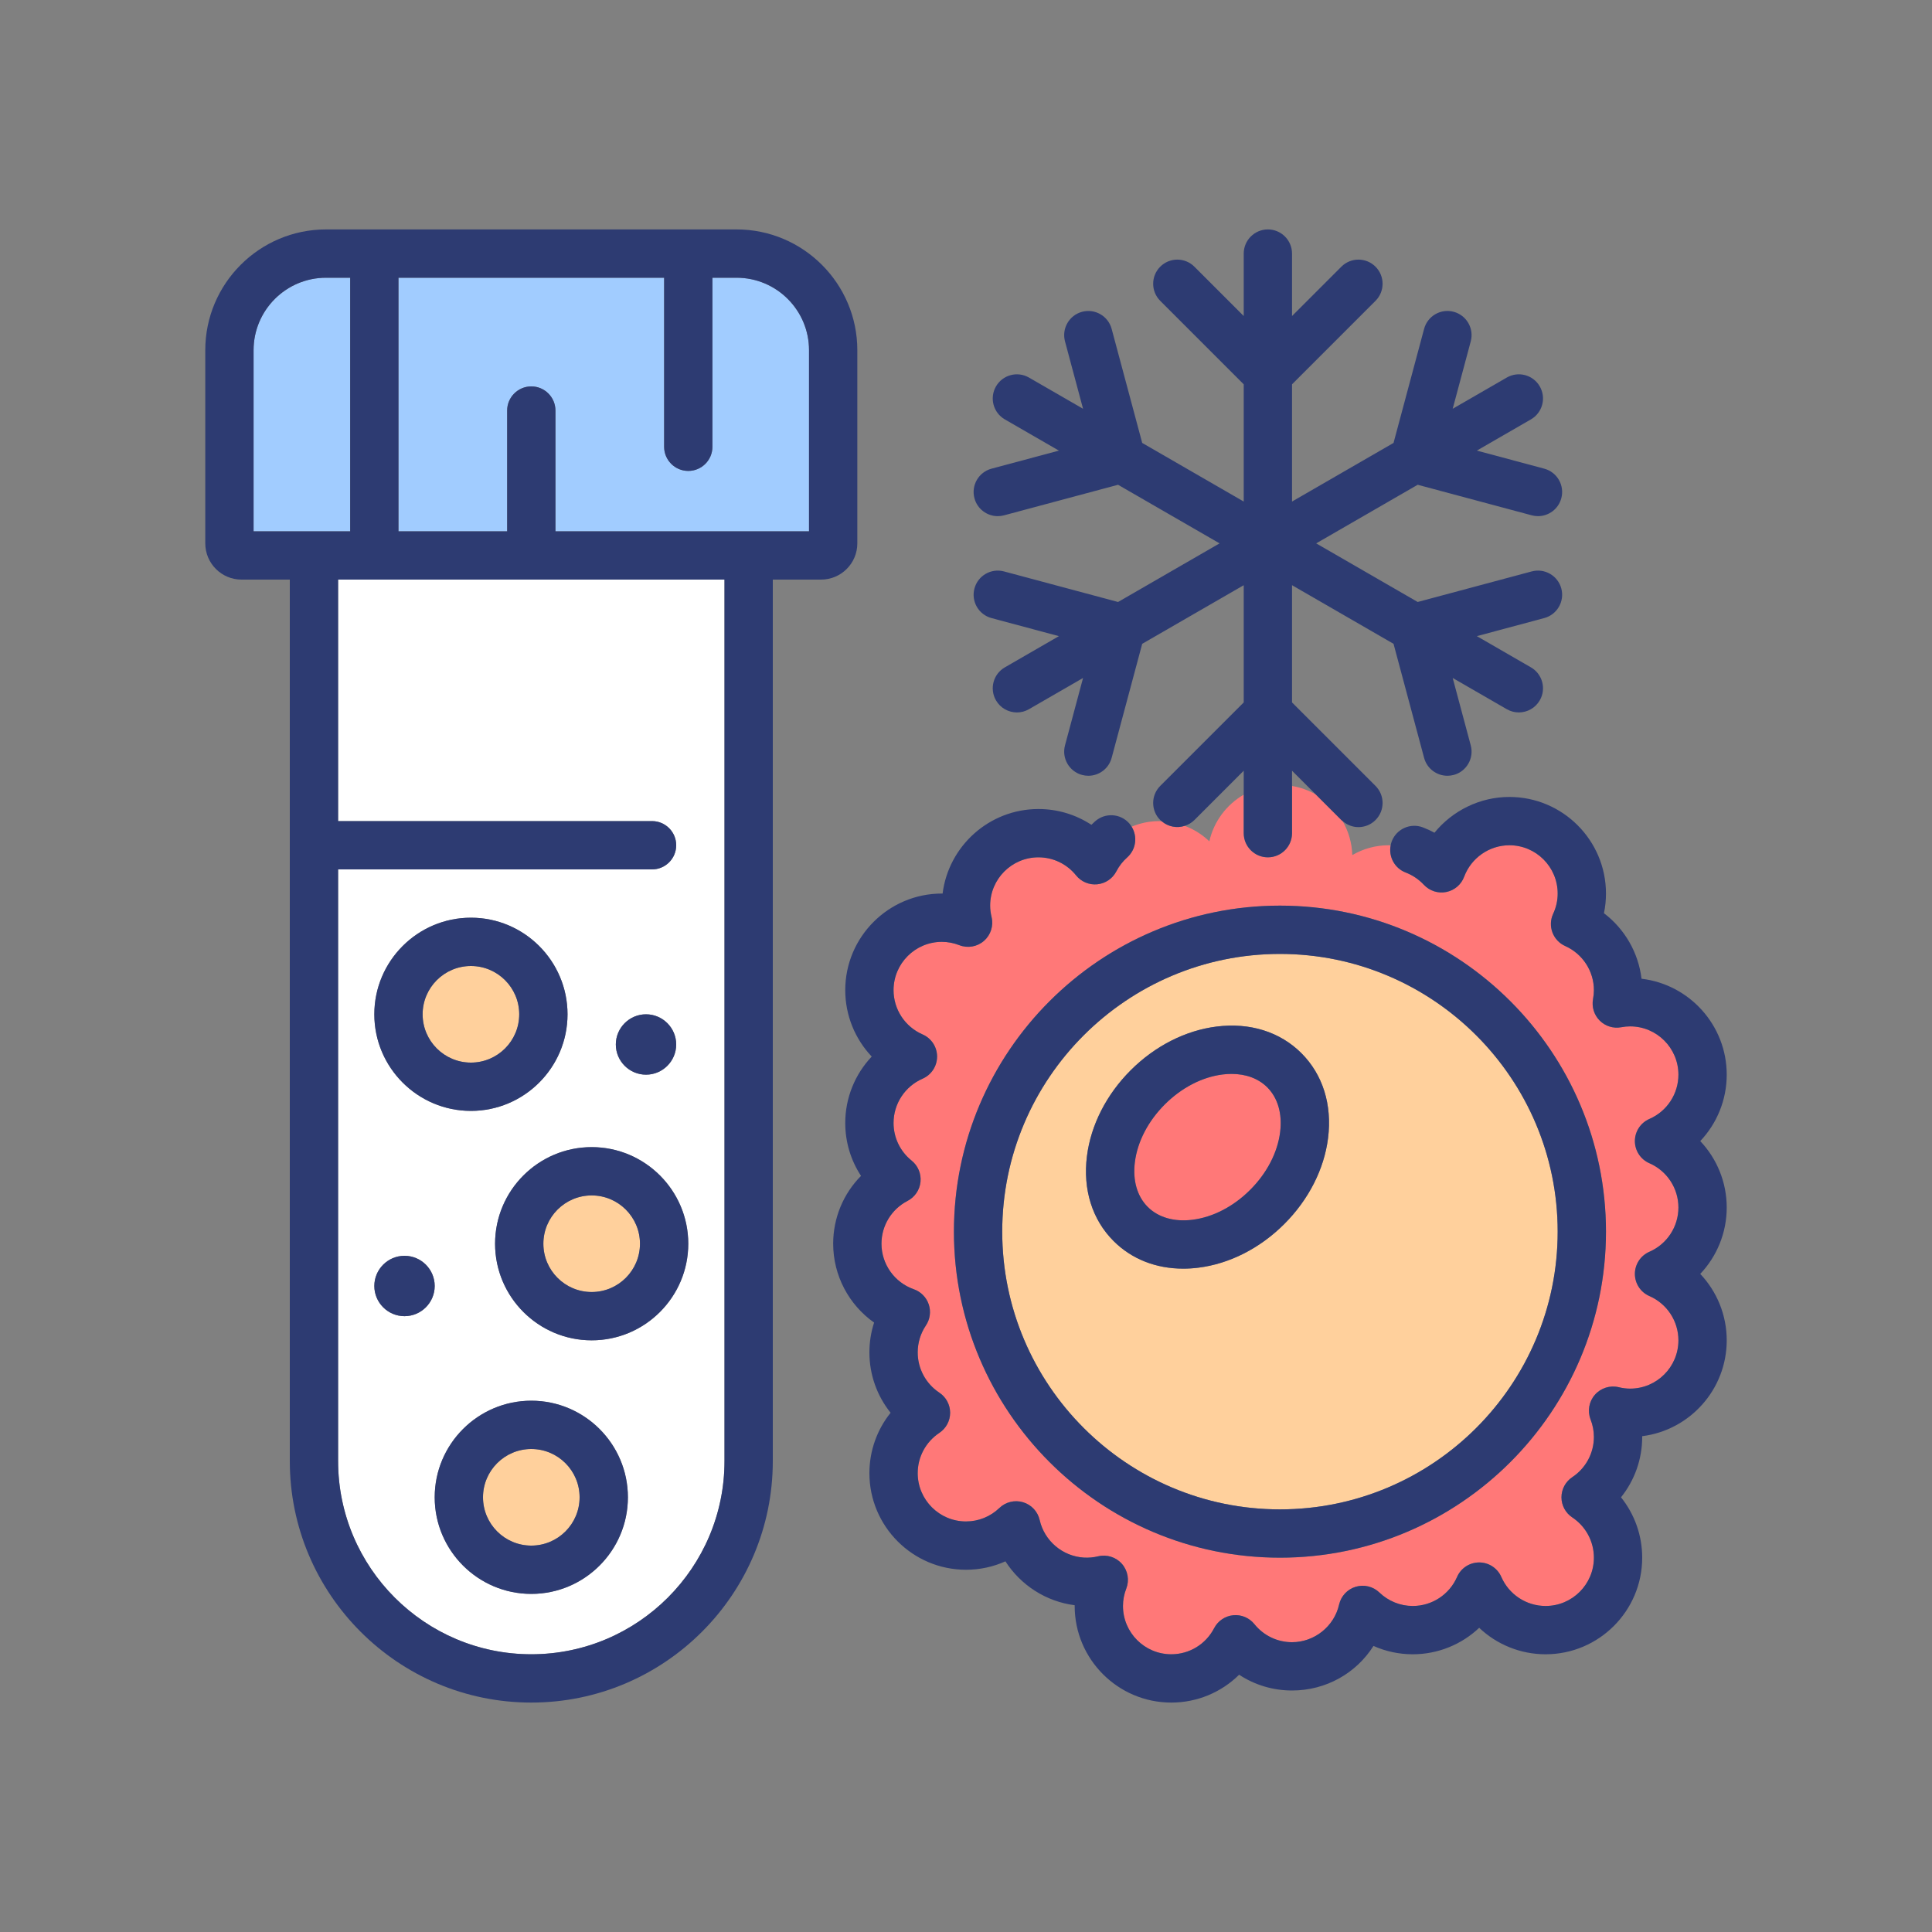
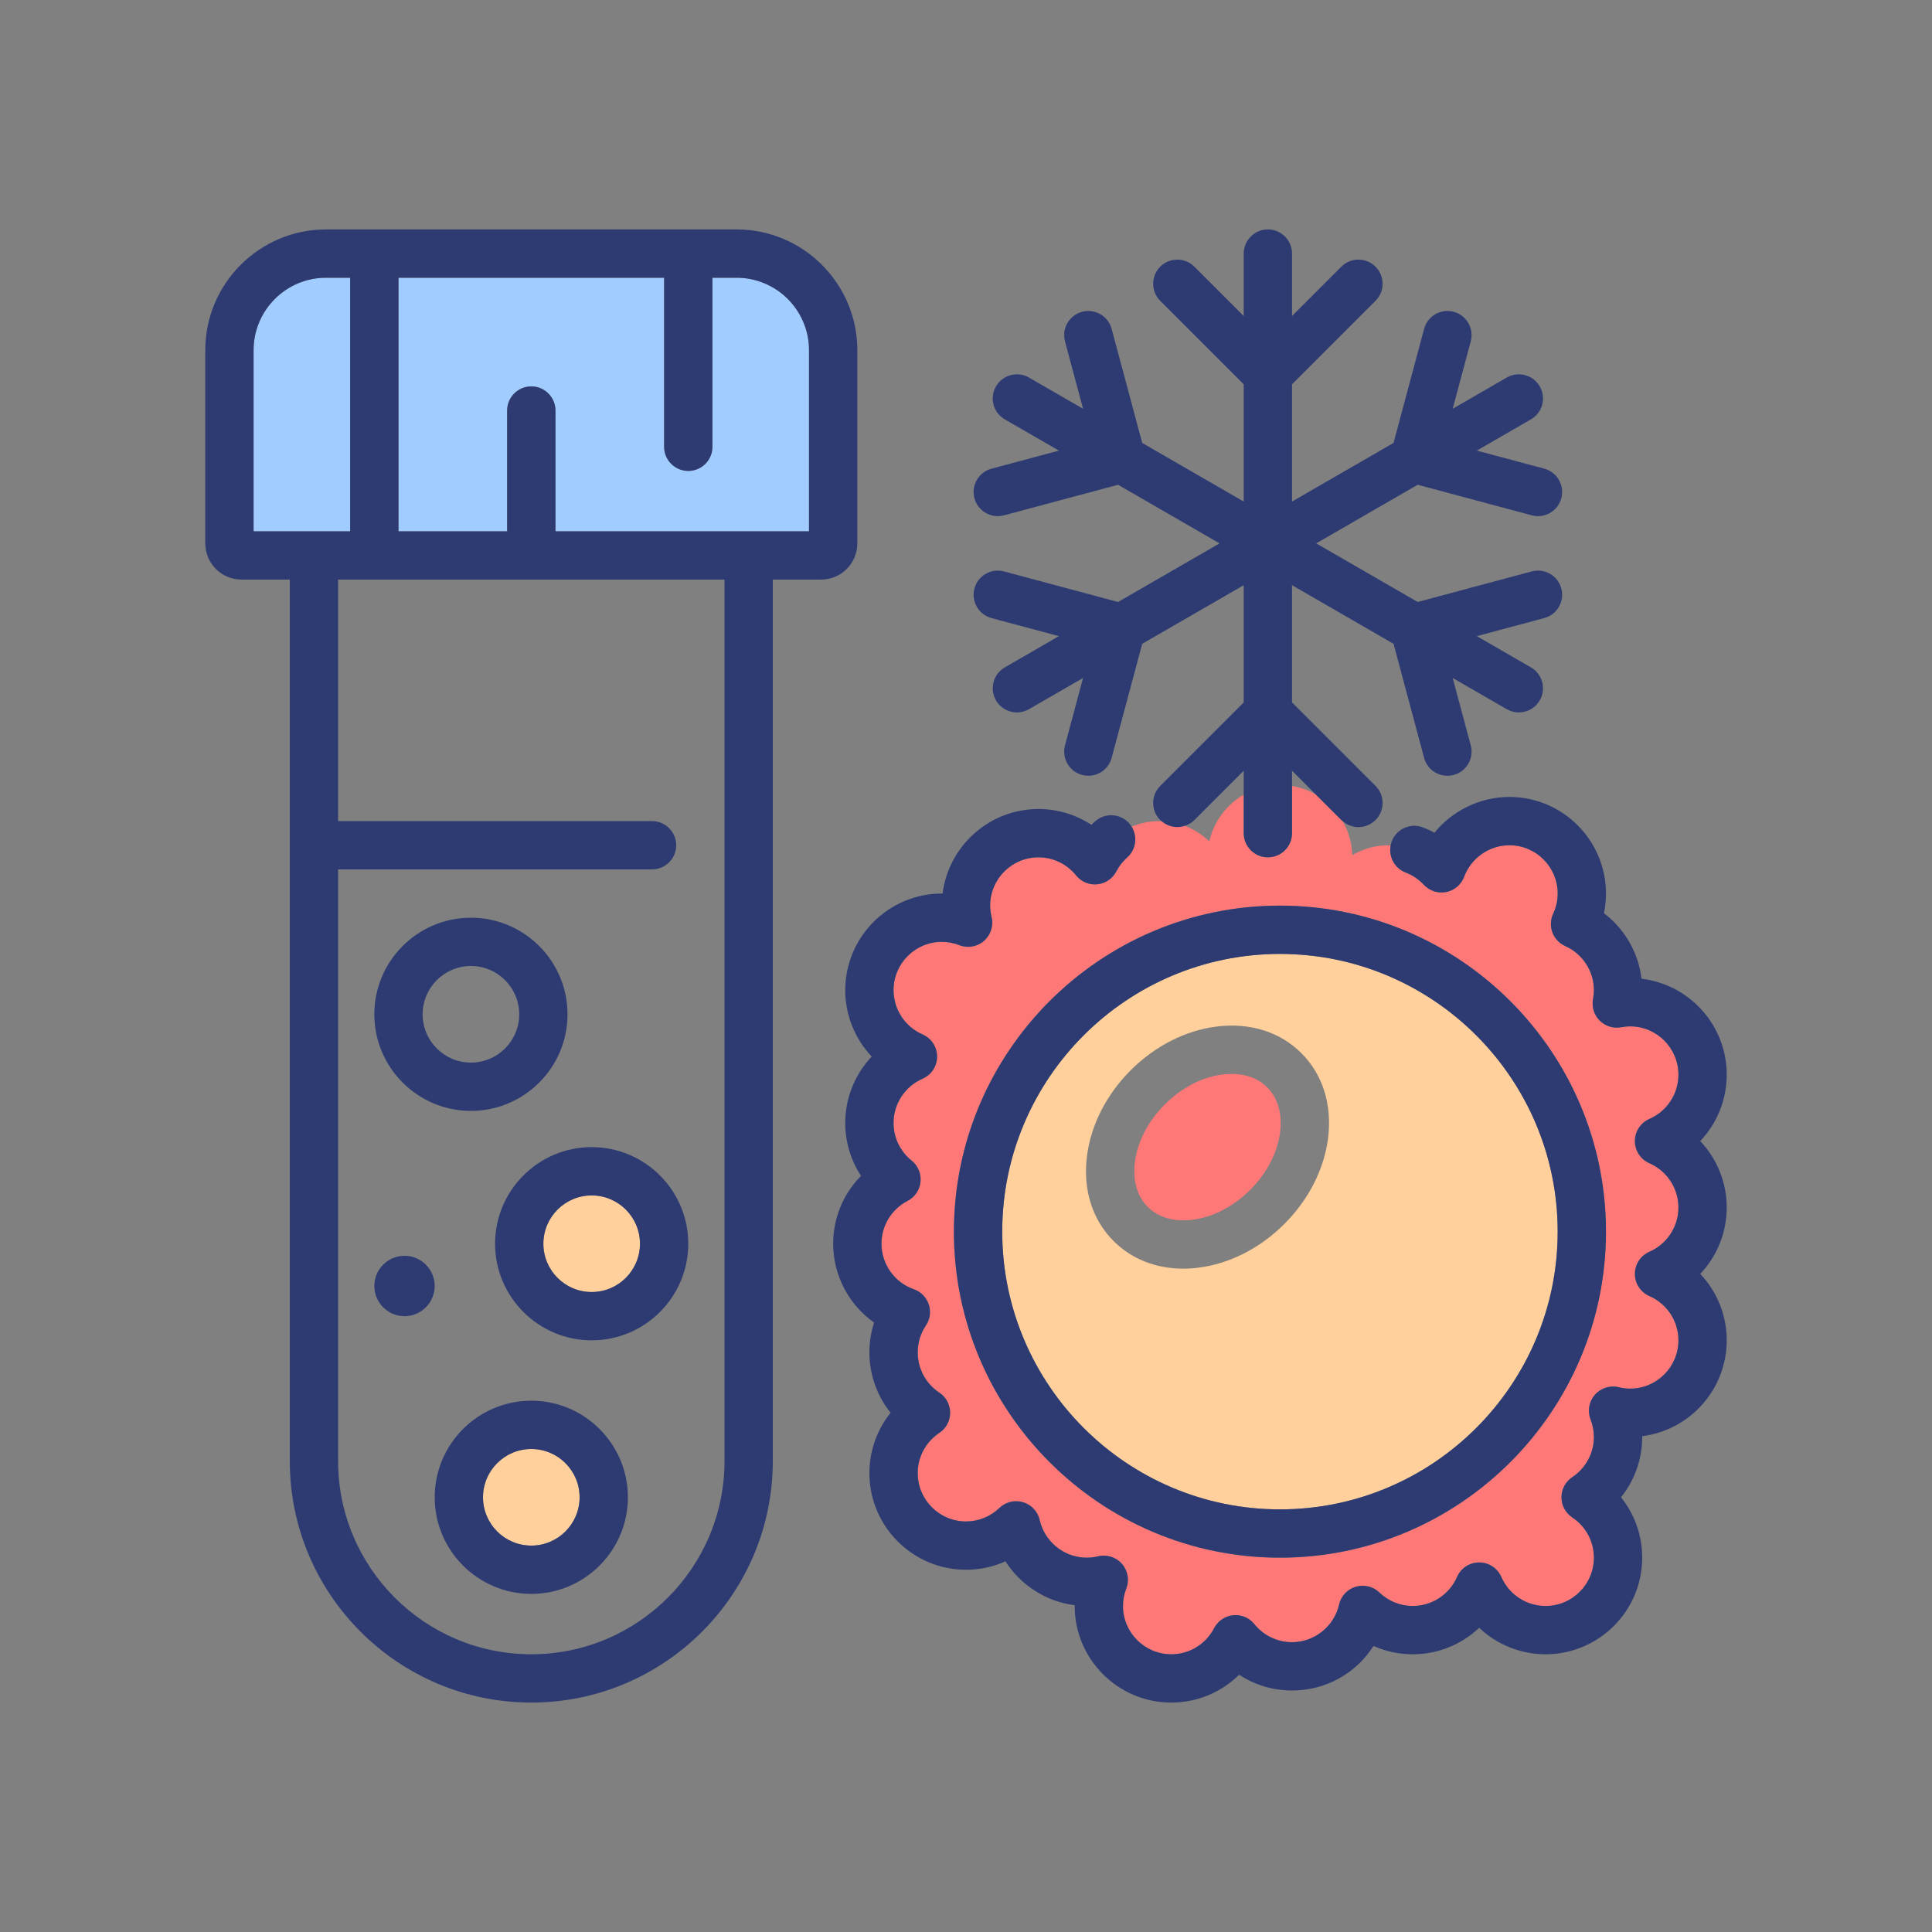
<svg xmlns="http://www.w3.org/2000/svg" id="Слой_1" enable-background="new 0 0 160 160" viewBox="0 0 160 160">
  <rect x="0" y="0" width="160" height="160" fill="#808080" stroke="none" />
  <g>
    <path d="m93.35 71.008c-.37.329-.673.718-.899 1.155-.311.601-.904 1.003-1.577 1.07-.671.067-1.334-.21-1.757-.736-.766-.951-1.902-1.497-3.117-1.497-2.206 0-4 1.794-4 4 0 .306.039.613.118.942.175.724-.066 1.486-.627 1.977-.561.49-1.348.628-2.042.358-.471-.184-.958-.277-1.449-.277-2.206 0-4 1.794-4 4 0 1.59.944 3.029 2.405 3.667.729.318 1.201 1.038 1.201 1.833s-.471 1.515-1.201 1.833c-1.461.638-2.405 2.077-2.405 3.667 0 1.215.546 2.351 1.497 3.116.526.424.803 1.085.736 1.757-.067.673-.469 1.266-1.069 1.577-1.335.693-2.164 2.053-2.164 3.55 0 1.693 1.077 3.208 2.679 3.771.584.205 1.041.669 1.236 1.256.195.588.107 1.233-.238 1.747-.443.659-.677 1.429-.677 2.226 0 1.342.67 2.588 1.792 3.334.558.371.894.996.894 1.666s-.335 1.295-.894 1.666c-1.122.746-1.792 1.992-1.792 3.334 0 2.206 1.794 4 4 4 1.034 0 2.016-.397 2.767-1.117.521-.5 1.27-.68 1.96-.473.691.207 1.216.771 1.375 1.474.391 1.727 1.896 3.005 3.663 3.109.392.023.79-.012 1.175-.105.722-.175 1.484.066 1.975.627.49.56.629 1.347.36 2.041-.183.469-.275.955-.275 1.444 0 2.206 1.794 4 4 4 1.498 0 2.858-.829 3.55-2.164.312-.6.904-1.002 1.577-1.069s1.333.21 1.757.736c.766.951 1.901 1.497 3.116 1.497 1.851 0 3.49-1.31 3.897-3.115.159-.704.685-1.268 1.375-1.475.691-.208 1.44-.027 1.96.472.751.721 1.734 1.118 2.767 1.118 1.59 0 3.03-.944 3.667-2.405.318-.729 1.038-1.201 1.833-1.201s1.515.471 1.833 1.2c.639 1.462 2.078 2.406 3.668 2.406 2.206 0 4-1.794 4-4 0-1.342-.67-2.588-1.792-3.334-.558-.371-.894-.996-.894-1.666s.335-1.295.894-1.666c1.122-.746 1.792-1.992 1.792-3.334 0-.491-.093-.978-.276-1.447-.271-.694-.133-1.481.357-2.042s1.252-.803 1.976-.628c.33.08.638.118.943.118 2.206 0 4-1.794 4-4 0-1.59-.944-3.03-2.405-3.667-.729-.318-1.201-1.038-1.201-1.833s.472-1.516 1.201-1.833c1.461-.638 2.405-2.078 2.405-3.668s-.944-3.03-2.405-3.667c-.729-.318-1.201-1.038-1.201-1.833s.472-1.516 1.201-1.833c1.461-.637 2.405-2.077 2.405-3.667 0-2.206-1.794-4-4-4-.237 0-.479.023-.738.072-.65.121-1.315-.085-1.781-.551-.467-.466-.673-1.132-.553-1.781.049-.261.072-.503.072-.74 0-1.575-.933-3.008-2.375-3.652-.489-.218-.871-.624-1.059-1.125s-.167-1.058.059-1.543c.249-.536.375-1.102.375-1.68 0-2.206-1.794-4-4-4-1.659 0-3.163 1.048-3.744 2.607-.242.65-.802 1.128-1.482 1.264-.678.136-1.381-.089-1.854-.596-.419-.449-.94-.8-1.506-1.017-.923-.352-1.429-1.312-1.245-2.25-.057-.001-.112-.008-.169-.008-1.098 0-2.124.3-3.009.815-.031-1.025-.321-1.984-.803-2.817-.033-.029-.07-.052-.102-.083l-2.127-2.127c-.597-.34-1.256-.579-1.959-.698v3.91c0 1.104-.896 2-2 2s-2-.896-2-2v-3.19c-1.422.825-2.476 2.214-2.848 3.865-.578-.555-1.27-.992-2.033-1.282-.647.21-1.374.083-1.916-.383-.068-.002-.134-.01-.203-.01-.811 0-1.579.169-2.284.461.505.811.372 1.89-.366 2.547zm12.65 3.992c14.888 0 27 12.112 27 27s-12.112 27-27 27-27-12.112-27-27 12.112-27 27-27z" fill="#ff7878" />
-     <path d="m44 137c8.822 0 16-7.178 16-16v-73h-32v20h26c1.104 0 2 .896 2 2s-.896 2-2 2h-26v49c0 8.822 7.178 16 16 16zm0-5c-4.411 0-8-3.589-8-8s3.589-8 8-8 8 3.589 8 8-3.589 8-8 8zm9.5-48c1.378 0 2.5 1.122 2.5 2.5s-1.122 2.5-2.5 2.5-2.5-1.122-2.5-2.5 1.122-2.5 2.5-2.5zm3.5 19c0 4.411-3.589 8-8 8s-8-3.589-8-8 3.589-8 8-8 8 3.589 8 8zm-18-27c4.411 0 8 3.589 8 8s-3.589 8-8 8-8-3.589-8-8 3.589-8 8-8zm-8 30.5c0-1.378 1.122-2.5 2.5-2.5s2.5 1.122 2.5 2.5-1.122 2.5-2.5 2.5-2.5-1.122-2.5-2.5z" fill="#fff" />
    <path d="m33 23v21h9v-10c0-1.104.896-2 2-2s2 .896 2 2v10h21v-15c0-3.309-2.691-6-6-6h-2v14c0 1.104-.896 2-2 2s-2-.896-2-2v-14z" fill="#a1ccff" />
    <path d="m21 44h8v-21h-2c-3.309 0-6 2.691-6 6z" fill="#a1ccff" />
    <path d="m24 48v73c0 11.028 8.972 20 20 20s20-8.972 20-20v-73h4c1.654 0 3-1.346 3-3v-16c0-5.514-4.486-10-10-10h-34c-5.514 0-10 4.486-10 10v16c0 1.654 1.346 3 3 3zm3-25h2v21h-8v-15c0-3.309 2.691-6 6-6zm30 16c1.104 0 2-.896 2-2v-14h2c3.309 0 6 2.691 6 6v15h-21v-10c0-1.104-.896-2-2-2s-2 .896-2 2v10h-9v-21h22v14c0 1.104.896 2 2 2zm-29 33h26c1.104 0 2-.896 2-2s-.896-2-2-2h-26v-20h32v73c0 8.822-7.178 16-16 16s-16-7.178-16-16z" fill="#2d3b72" />
    <circle cx="44" cy="124" fill="#ffd09c" r="4" />
    <path d="m44 116c-4.411 0-8 3.589-8 8s3.589 8 8 8 8-3.589 8-8-3.589-8-8-8zm0 12c-2.206 0-4-1.794-4-4s1.794-4 4-4 4 1.794 4 4-1.794 4-4 4z" fill="#2d3b72" />
    <circle cx="49" cy="103" fill="#ffd09c" r="4" />
    <g fill="#2d3b72">
      <path d="m41 103c0 4.411 3.589 8 8 8s8-3.589 8-8-3.589-8-8-8-8 3.589-8 8zm8-4c2.206 0 4 1.794 4 4s-1.794 4-4 4-4-1.794-4-4 1.794-4 4-4z" />
      <path d="m36 106.5c0-1.378-1.122-2.5-2.5-2.5s-2.5 1.122-2.5 2.5 1.122 2.5 2.5 2.5 2.5-1.122 2.5-2.5z" />
-       <path d="m53.5 89c1.378 0 2.5-1.122 2.5-2.5s-1.122-2.5-2.5-2.5-2.5 1.122-2.5 2.5 1.122 2.5 2.5 2.5z" />
    </g>
-     <circle cx="39" cy="84" fill="#ffd09c" r="4" />
    <path d="m39 92c4.411 0 8-3.589 8-8s-3.589-8-8-8-8 3.589-8 8 3.589 8 8 8zm0-12c2.206 0 4 1.794 4 4s-1.794 4-4 4-4-1.794-4-4 1.794-4 4-4z" fill="#2d3b72" />
    <path d="m106 125c12.682 0 23-10.318 23-23s-10.318-23-23-23-23 10.318-23 23 10.318 23 23 23zm-15.984-29.248c.322-2.576 1.608-5.103 3.621-7.116s4.54-3.299 7.116-3.621c2.76-.346 5.258.438 7.026 2.206 1.769 1.768 2.552 4.264 2.207 7.026-.322 2.576-1.608 5.103-3.621 7.116s-4.54 3.299-7.116 3.621c-.427.054-.847.08-1.26.08-2.257 0-4.271-.791-5.766-2.286-1.769-1.768-2.553-4.263-2.207-7.026z" fill="#ffd09c" />
    <path d="m79 102c0 14.888 12.112 27 27 27s27-12.112 27-27-12.112-27-27-27-27 12.112-27 27zm27-23c12.682 0 23 10.318 23 23s-10.318 23-23 23-23-10.318-23-23 10.318-23 23-23z" fill="#2d3b72" />
    <path d="m140.808 94.5c1.381-1.458 2.192-3.414 2.192-5.5 0-4.092-3.088-7.476-7.056-7.945-.258-2.164-1.393-4.122-3.112-5.427.112-.533.168-1.077.168-1.628 0-4.411-3.589-8-8-8-2.438 0-4.709 1.129-6.203 2.962-.31-.168-.629-.315-.957-.441-1.031-.394-2.188.124-2.582 1.156-.042.109-.068.221-.09.332-.183.938.323 1.898 1.245 2.25.566.216 1.087.567 1.506 1.017.473.506 1.176.732 1.854.596.68-.136 1.24-.614 1.482-1.264.582-1.56 2.086-2.608 3.745-2.608 2.206 0 4 1.794 4 4 0 .578-.126 1.144-.375 1.679-.226.486-.247 1.042-.059 1.543.188.502.569.907 1.059 1.125 1.442.645 2.375 2.078 2.375 3.653 0 .237-.023.479-.072.74-.121.648.086 1.314.553 1.781.466.466 1.131.672 1.781.551.259-.049.501-.072.738-.072 2.206 0 4 1.794 4 4 0 1.59-.944 3.03-2.405 3.667-.729.318-1.201 1.038-1.201 1.833s.472 1.516 1.201 1.833c1.461.637 2.405 2.077 2.405 3.667s-.944 3.03-2.405 3.667c-.729.318-1.201 1.038-1.201 1.833s.472 1.516 1.201 1.833c1.461.637 2.405 2.077 2.405 3.667 0 2.206-1.794 4-4 4-.305 0-.614-.039-.943-.118-.723-.175-1.485.067-1.976.628s-.627 1.348-.357 2.042c.183.469.276.956.276 1.447 0 1.342-.67 2.588-1.792 3.334-.558.371-.894.996-.894 1.666s.335 1.295.894 1.666c1.122.747 1.792 1.993 1.792 3.335 0 2.206-1.794 4-4 4-1.59 0-3.029-.944-3.667-2.405-.318-.729-1.038-1.2-1.833-1.2-.796 0-1.516.472-1.833 1.201-.637 1.46-2.077 2.404-3.667 2.404-1.033 0-2.016-.397-2.767-1.118-.521-.5-1.269-.68-1.96-.472s-1.216.771-1.375 1.475c-.408 1.805-2.047 3.115-3.898 3.115-1.215 0-2.351-.546-3.116-1.497-.424-.526-1.084-.804-1.757-.736-.672.067-1.265.469-1.577 1.069-.692 1.335-2.052 2.164-3.55 2.164-2.206 0-4-1.794-4-4 0-.489.092-.975.275-1.445.269-.694.13-1.48-.36-2.041-.491-.561-1.252-.802-1.975-.627-.385.093-.783.129-1.175.105-1.767-.104-3.272-1.382-3.663-3.109-.159-.704-.685-1.267-1.375-1.474s-1.439-.027-1.96.473c-.751.721-1.733 1.118-2.767 1.118-2.206 0-4-1.794-4-4 0-1.342.67-2.588 1.792-3.334.558-.371.894-.996.894-1.666s-.335-1.295-.894-1.666c-1.122-.746-1.792-1.992-1.792-3.334 0-.797.234-1.567.677-2.227.346-.514.434-1.159.238-1.747-.195-.587-.652-1.051-1.236-1.256-1.602-.562-2.679-2.077-2.679-3.77 0-1.497.829-2.857 2.164-3.55.6-.311 1.002-.904 1.069-1.577.067-.672-.21-1.333-.736-1.757-.951-.765-1.497-1.901-1.497-3.116 0-1.59.944-3.029 2.405-3.667.729-.318 1.201-1.038 1.201-1.833s-.471-1.515-1.201-1.833c-1.461-.638-2.405-2.077-2.405-3.667 0-2.206 1.794-4 4-4 .491 0 .978.093 1.448.276.695.271 1.481.132 2.042-.358.561-.491.803-1.252.627-1.977-.078-.328-.117-.635-.117-.941 0-2.206 1.794-4 4-4 1.215 0 2.351.546 3.117 1.497.423.526 1.086.804 1.757.736.672-.067 1.266-.47 1.577-1.07.227-.438.529-.826.899-1.155.738-.657.87-1.735.366-2.547-.06-.096-.123-.19-.2-.277-.734-.826-1.999-.899-2.824-.166-.105.094-.208.19-.308.289-1.286-.846-2.801-1.307-4.384-1.307-4.073 0-7.444 3.059-7.938 7-.021 0-.042 0-.062 0-4.411 0-8 3.589-8 8 0 2.086.811 4.042 2.192 5.5-1.381 1.458-2.192 3.414-2.192 5.5 0 1.582.461 3.096 1.306 4.381-1.458 1.473-2.306 3.475-2.306 5.619 0 2.637 1.302 5.057 3.389 6.531-.257.791-.389 1.622-.389 2.469 0 1.846.632 3.6 1.755 5-1.124 1.4-1.755 3.154-1.755 5 0 4.411 3.589 8 8 8 1.14 0 2.249-.24 3.265-.696 1.263 1.966 3.357 3.332 5.735 3.633v.063c0 4.411 3.589 8 8 8 2.144 0 4.146-.848 5.619-2.306 1.286.845 2.799 1.306 4.381 1.306 2.814 0 5.317-1.434 6.747-3.691 1.013.453 2.117.691 3.253.691 2.086 0 4.042-.811 5.5-2.192 1.458 1.382 3.414 2.192 5.5 2.192 4.411 0 8-3.589 8-8 0-1.846-.632-3.6-1.755-5 1.124-1.4 1.755-3.154 1.755-5 0-.021 0-.042 0-.062 3.941-.494 7-3.865 7-7.938 0-2.086-.811-4.042-2.192-5.5 1.381-1.458 2.192-3.414 2.192-5.5s-.811-4.042-2.192-5.5z" fill="#2d3b72" />
    <path d="m95.05 99.95c.876.876 2.187 1.254 3.702 1.066 1.698-.212 3.396-1.093 4.784-2.48 1.387-1.387 2.268-3.086 2.479-4.784.189-1.511-.189-2.826-1.065-3.702-.729-.729-1.761-1.113-2.957-1.113-.242 0-.49.016-.745.047-1.698.212-3.396 1.093-4.784 2.48-1.387 1.387-2.268 3.086-2.479 4.784-.189 1.511.189 2.826 1.065 3.702z" fill="#ff7878" />
-     <path d="m97.988 105.064c.413 0 .833-.026 1.26-.08 2.576-.322 5.103-1.607 7.116-3.621 2.013-2.013 3.299-4.54 3.621-7.116.346-2.763-.438-5.258-2.207-7.026-1.768-1.769-4.266-2.552-7.026-2.206-2.576.322-5.103 1.607-7.116 3.621-2.013 2.013-3.299 4.54-3.621 7.116-.346 2.763.438 5.258 2.207 7.026 1.495 1.495 3.509 2.286 5.766 2.286zm3.26-16.08c.254-.032.503-.047.745-.047 1.196 0 2.228.384 2.957 1.113.876.876 1.254 2.191 1.065 3.702-.212 1.698-1.093 3.396-2.479 4.784-1.387 1.387-3.086 2.268-4.784 2.48-1.515.188-2.825-.19-3.702-1.066-.876-.876-1.254-2.191-1.065-3.702.212-1.698 1.093-3.396 2.479-4.784 1.388-1.386 3.086-2.267 4.784-2.48z" fill="#2d3b72" />
    <path d="m98.119 68.393c.29-.094.565-.249.795-.479l4.086-4.086v1.982 3.19c0 1.104.896 2 2 2s2-.896 2-2v-3.911-1.261l1.959 1.959 2.127 2.127c.032.032.069.054.102.083.376.33.842.502 1.312.502.512 0 1.024-.195 1.414-.586.781-.781.781-2.047 0-2.828l-6.914-6.913v-9.708l8.407 4.854 2.531 9.445c.239.894 1.047 1.483 1.93 1.483.171 0 .346-.022.519-.068 1.067-.286 1.7-1.383 1.414-2.45l-1.495-5.581 4.479 2.585c.315.182.658.268.998.268.691 0 1.364-.359 1.734-1 .552-.957.225-2.18-.732-2.732l-4.479-2.586 5.581-1.496c1.067-.286 1.7-1.382 1.414-2.449s-1.384-1.7-2.449-1.415l-9.445 2.531-8.407-4.853 8.407-4.854 9.445 2.531c.173.046.348.068.519.068.883 0 1.691-.589 1.93-1.483.286-1.067-.347-2.164-1.414-2.449l-5.581-1.496 4.479-2.586c.957-.552 1.284-1.775.732-2.732s-1.775-1.284-2.732-.732l-4.479 2.585 1.495-5.581c.286-1.067-.347-2.164-1.414-2.45s-2.164.347-2.449 1.415l-2.531 9.445-8.407 4.855v-9.708l6.914-6.914c.781-.781.781-2.047 0-2.828-.78-.781-2.048-.781-2.828 0l-4.086 4.086v-5.172c0-1.104-.896-2-2-2s-2 .896-2 2v5.172l-4.086-4.086c-.78-.781-2.048-.781-2.828 0-.781.781-.781 2.047 0 2.828l6.914 6.914v9.708l-8.407-4.854-2.531-9.445c-.286-1.067-1.384-1.7-2.449-1.415-1.067.286-1.7 1.383-1.414 2.45l1.495 5.581-4.479-2.585c-.957-.553-2.18-.225-2.732.732s-.225 2.18.732 2.732l4.479 2.586-5.581 1.496c-1.067.286-1.7 1.382-1.414 2.449.239.894 1.047 1.483 1.93 1.483.171 0 .346-.022.519-.068l9.445-2.531 8.407 4.853-8.407 4.854-9.445-2.531c-1.068-.286-2.164.347-2.449 1.415-.286 1.067.347 2.164 1.414 2.449l5.581 1.496-4.479 2.586c-.957.552-1.284 1.775-.732 2.732.37.642 1.042 1 1.734 1 .339 0 .683-.086.998-.269l4.479-2.585-1.495 5.581c-.286 1.067.347 2.164 1.414 2.45.173.046.348.068.519.068.883 0 1.691-.589 1.93-1.483l2.531-9.445 8.407-4.854v9.708l-6.914 6.914c-.781.781-.781 2.047 0 2.828.036.037.079.063.117.096.542.466 1.269.594 1.916.383z" fill="#2d3b72" />
  </g>
</svg>